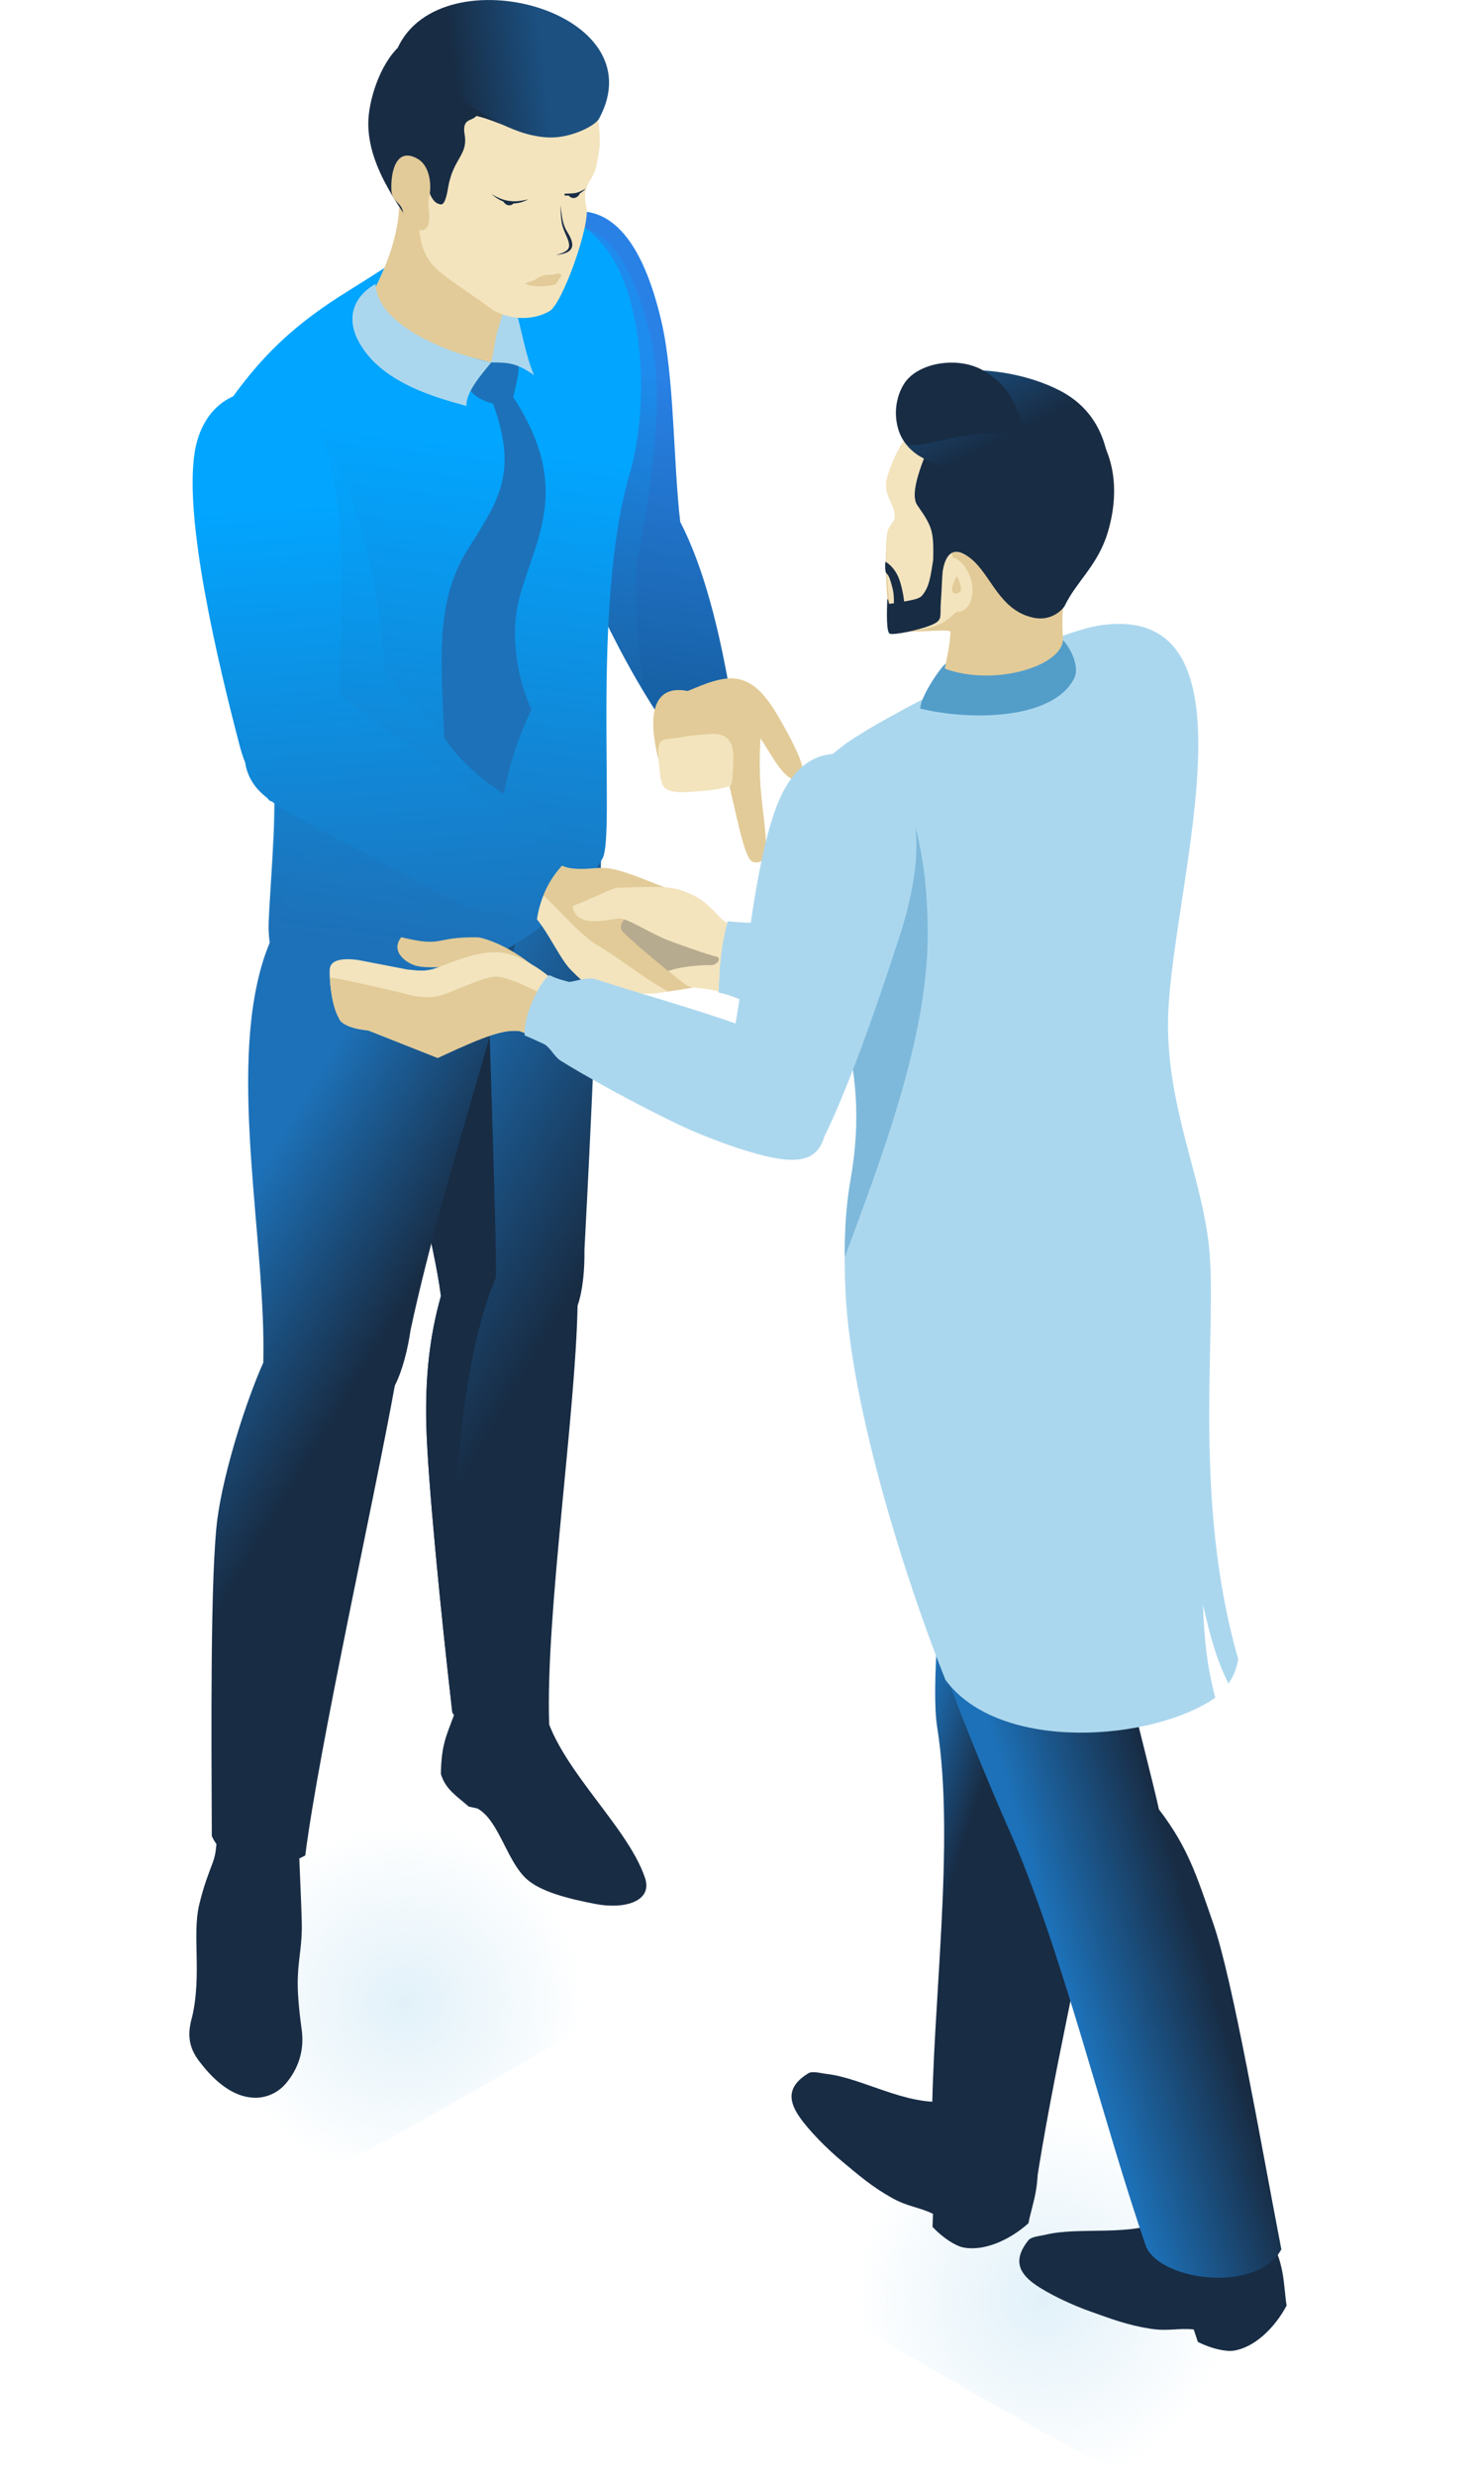
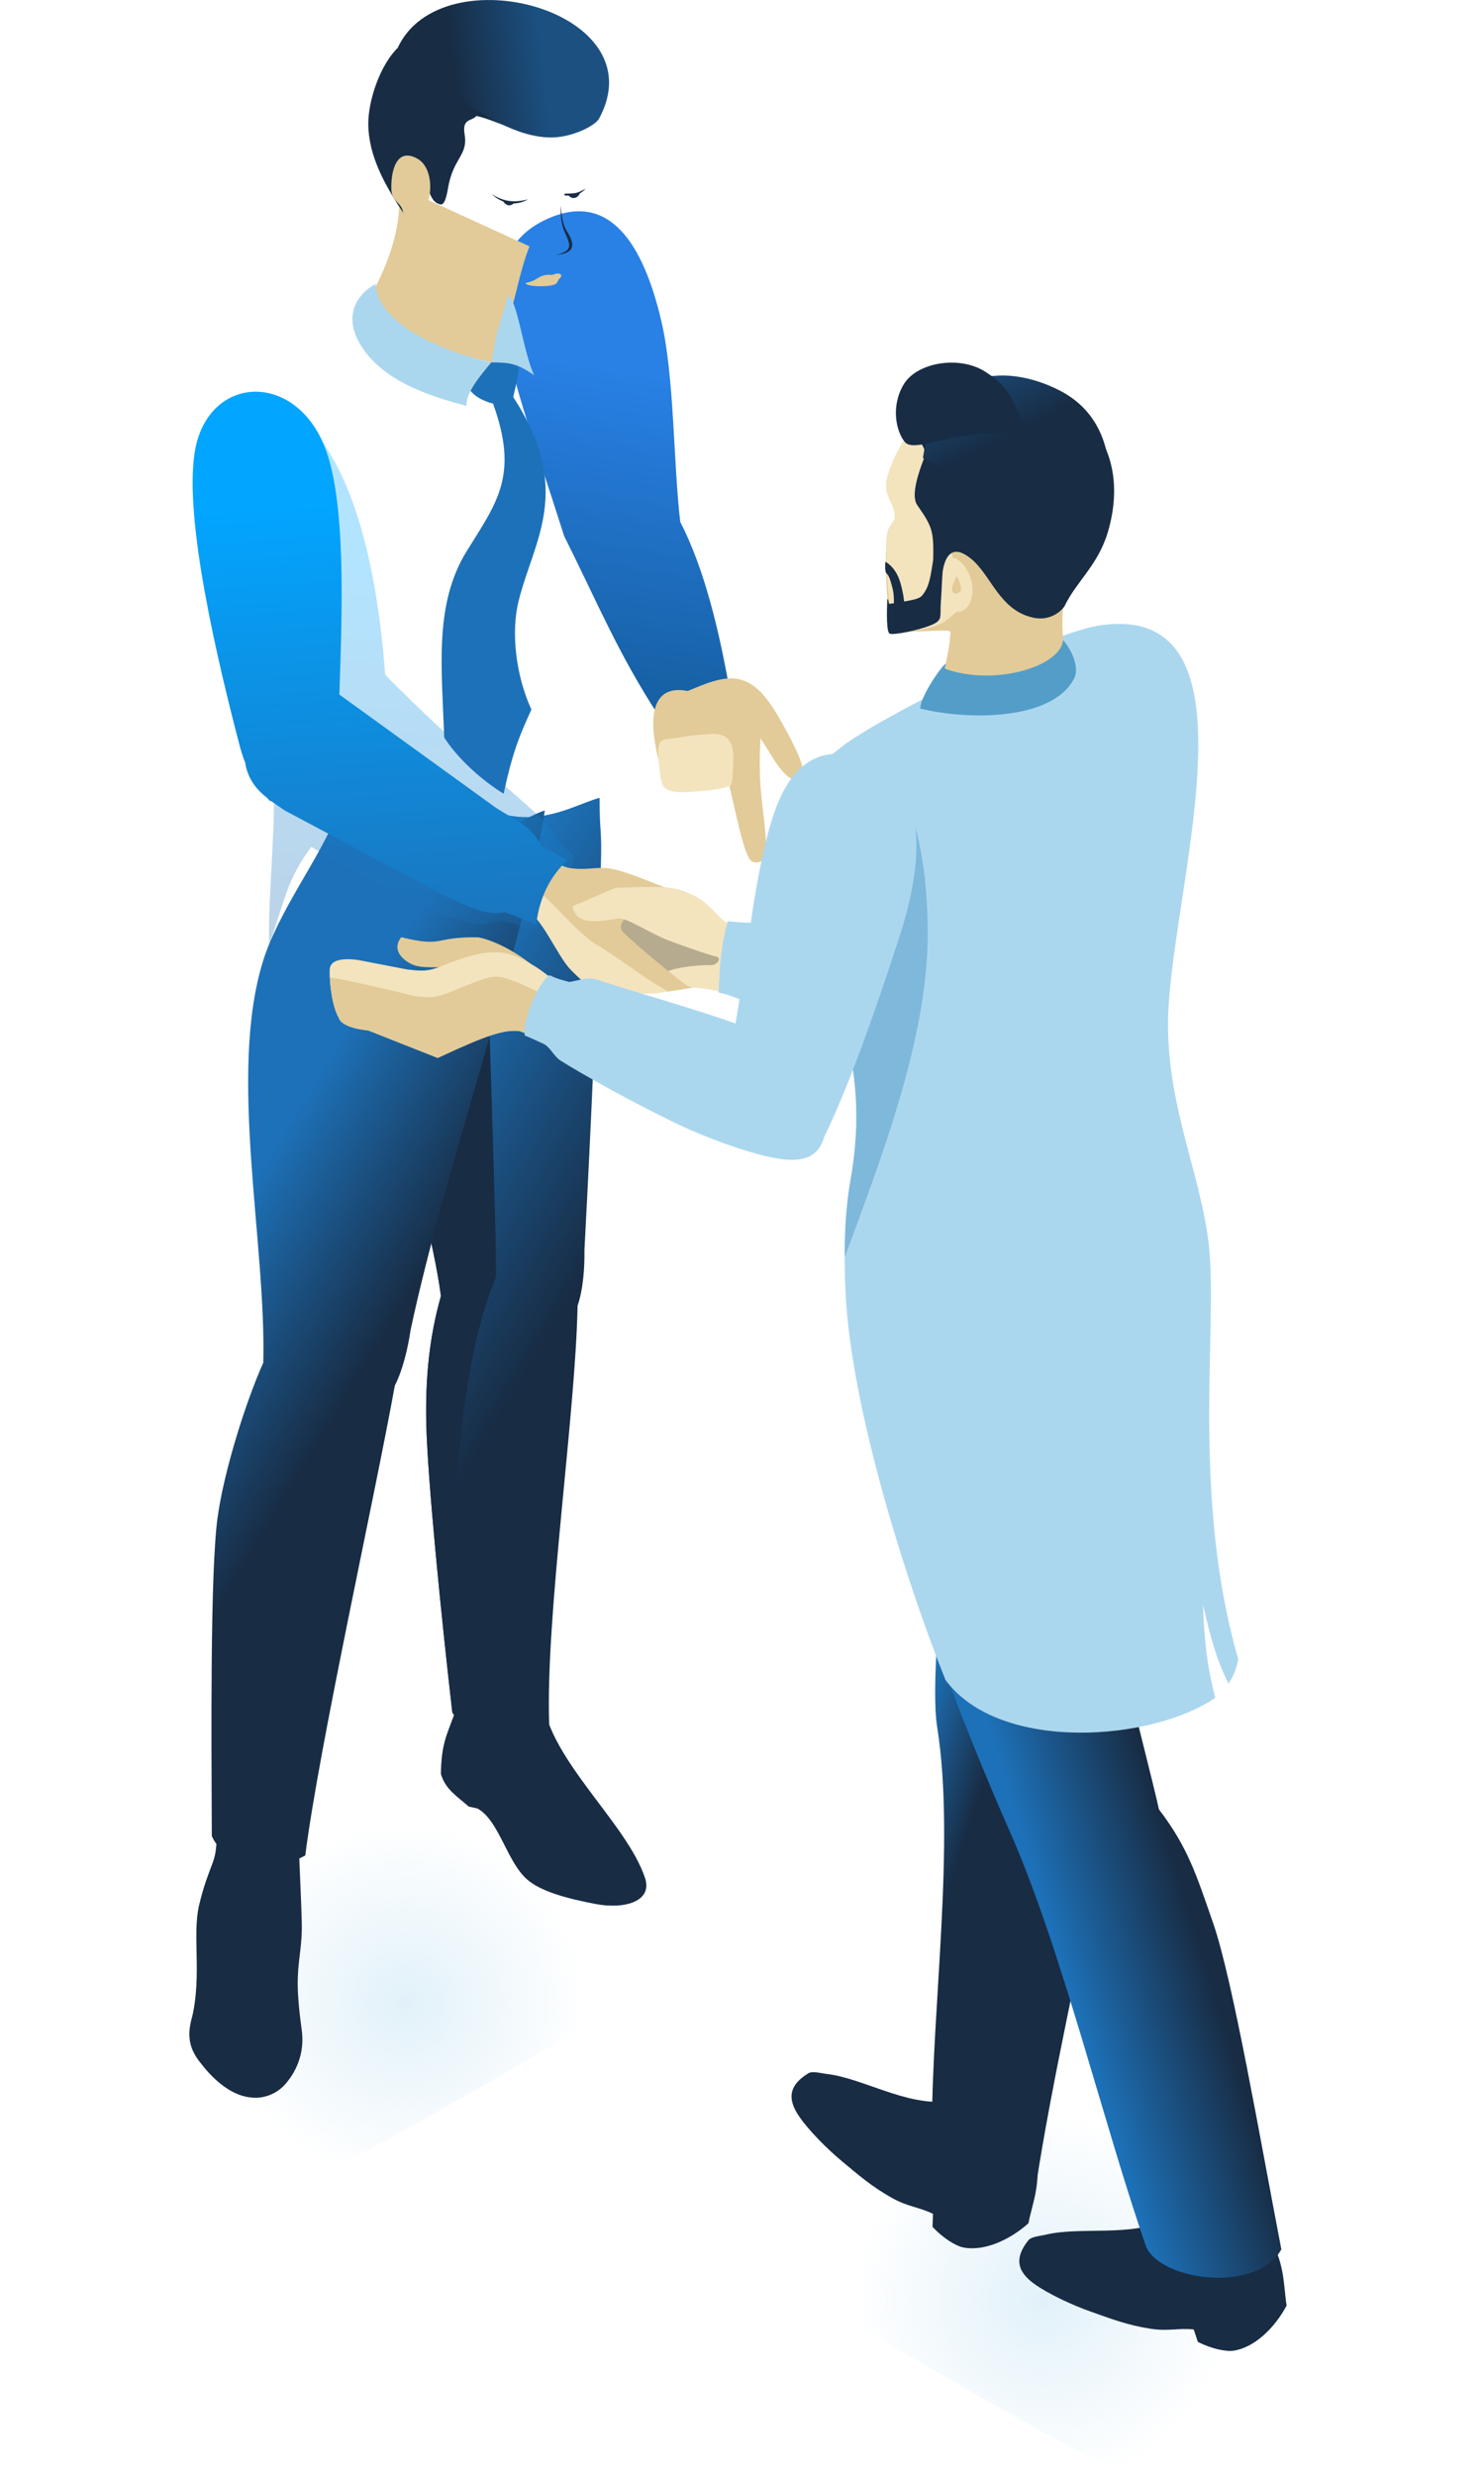
<svg xmlns="http://www.w3.org/2000/svg" width="48" height="80" viewBox="0 0 48 80" fill="none">
  <g style="mix-blend-mode:multiply" opacity="0.35">
    <path fill-rule="evenodd" clip-rule="evenodd" d="M1.273 63.921L14.72 56.278C16.187 55.61 18.285 55.078 19.778 55.853C21.139 56.56 23.381 58.007 24.372 58.571C25.125 58.999 27.738 60.563 26.11 61.446C21.321 64.044 16.582 66.967 11.719 69.607C10.799 70.106 9.454 70.286 8.042 70.169C6.636 70.052 5.194 69.644 4.059 68.986C3.25 68.516 2.456 68.054 1.674 67.601C0.619 66.988 0.06 66.263 0.004 65.593C-0.049 64.937 0.373 64.332 1.273 63.921Z" fill="url(#paint0_radial)" />
  </g>
  <g style="mix-blend-mode:multiply" opacity="0.35">
    <path fill-rule="evenodd" clip-rule="evenodd" d="M45.975 73.473L32.005 65.533C30.482 64.838 28.303 64.286 26.75 65.091C25.336 65.826 23.008 67.328 21.978 67.914C21.196 68.359 18.481 69.983 20.172 70.901C25.148 73.601 30.071 76.638 35.123 79.38C36.078 79.898 37.476 80.085 38.944 79.965C40.405 79.844 41.903 79.419 43.082 78.735C43.922 78.248 44.747 77.768 45.56 77.296C46.656 76.659 47.236 75.906 47.294 75.21C47.347 74.53 46.91 73.899 45.975 73.473Z" fill="url(#paint1_radial)" />
  </g>
  <path fill-rule="evenodd" clip-rule="evenodd" d="M22.002 16.869C22.765 18.348 23.258 20.331 23.619 22.418C22.69 23.091 22.438 22.911 21.317 23.156C19.98 21.104 19.341 19.512 18.249 17.333C16.48 11.751 14.945 8.304 17.72 7.068C19.718 6.179 20.803 7.891 21.385 10.352C21.817 12.18 21.774 14.925 22.002 16.869Z" fill="url(#paint2_linear)" />
  <path fill-rule="evenodd" clip-rule="evenodd" d="M23.876 21.951C24.563 22.091 24.96 22.756 25.448 23.648C25.663 24.043 26.145 24.96 25.935 25.141C25.55 25.47 25.039 24.564 24.888 24.324L24.599 23.867C24.571 24.353 24.557 24.949 24.609 25.534C24.745 27.033 24.997 27.988 24.37 27.867C24.119 27.819 23.932 26.873 23.585 25.371C23.012 25.513 21.914 25.802 21.562 25.209C21.362 24.872 21.246 24.399 21.173 23.934C21.031 23.017 21.185 22.127 22.242 22.337C22.717 22.146 23.353 21.844 23.876 21.951Z" fill="#E2CB98" />
  <path fill-rule="evenodd" clip-rule="evenodd" d="M21.62 25.542C21.799 25.612 22.024 25.616 22.216 25.604C22.689 25.575 23.245 25.541 23.614 25.406C23.678 25.382 23.698 25.108 23.71 24.825C23.731 24.288 23.772 23.724 23.053 23.724C22.943 23.724 22.354 23.773 22.218 23.799C21.554 23.932 21.359 23.82 21.302 24.129C21.272 24.293 21.307 24.669 21.341 24.953C21.376 25.254 21.416 25.462 21.62 25.542Z" fill="#F3E4BE" />
-   <path opacity="0.3" fill-rule="evenodd" clip-rule="evenodd" d="M20.598 18.154C20.522 20.341 20.695 20.846 20.791 22.312C19.792 20.642 19.188 19.204 18.25 17.332C16.482 11.75 14.949 8.774 17.721 7.535C19.514 6.733 20.483 8.504 21.064 10.965C21.495 12.794 21.072 15.889 20.598 18.154Z" fill="url(#paint3_linear)" />
  <path fill-rule="evenodd" clip-rule="evenodd" d="M7.047 59.361C6.972 59.633 7.014 59.858 6.88 60.214C6.746 60.57 6.586 60.967 6.44 61.586C6.215 62.541 6.525 63.82 6.221 65.171C6.064 65.712 6.076 66.145 6.436 66.621C6.789 67.089 7.453 67.838 8.317 67.811C8.514 67.805 8.918 67.726 9.23 67.369C9.558 66.994 9.825 66.446 9.775 65.767C9.756 65.51 9.607 64.68 9.633 63.924C9.654 63.261 9.776 62.897 9.761 62.172C9.745 61.405 9.686 60.349 9.674 59.855L7.047 59.361Z" fill="#182C44" />
  <path fill-rule="evenodd" clip-rule="evenodd" d="M14.689 55.431C14.439 56.11 14.273 56.401 14.261 57.349C14.415 57.85 14.769 58.054 15.163 58.4L15.441 58.46C16.13 58.832 16.381 60.136 17.02 60.729C17.471 61.148 18.368 61.376 19.257 61.547C20.209 61.731 21.113 61.459 20.865 60.712C20.25 58.857 17.589 56.762 17.529 54.688L14.689 55.431Z" fill="#182C44" />
  <path fill-rule="evenodd" clip-rule="evenodd" d="M18.682 42.206C18.614 45.761 17.644 52.22 17.762 55.723C16.686 56.467 15.224 56.296 14.631 55.365C14.261 52.141 13.831 47.81 13.789 46.042C13.754 44.57 13.886 43.215 14.263 41.895C13.734 38.005 11.482 32.699 12.019 29.038C12.255 27.432 13.31 25.7 13.617 24.375C16.272 27.639 18.295 26.074 19.394 25.791C19.388 26.919 19.474 26.768 19.436 27.954C19.313 31.963 19.126 36.242 18.904 40.401C18.912 41.022 18.856 41.705 18.682 42.206Z" fill="url(#paint4_linear)" />
  <path fill-rule="evenodd" clip-rule="evenodd" d="M14.631 55.365C14.261 52.141 13.831 47.81 13.788 46.042C13.753 44.57 13.885 43.217 14.262 41.895C14.086 40.595 13.717 39.137 13.324 37.635L15.762 30.465C15.756 31.593 16.076 40.091 16.039 41.277C16.032 41.494 14.325 44.24 14.631 55.365Z" fill="#182C44" />
  <path fill-rule="evenodd" clip-rule="evenodd" d="M12.77 44.792C12.13 48.347 10.318 56.477 9.874 59.979C8.725 60.616 7.257 60.283 6.851 59.352C6.838 56.128 6.796 50.828 7.037 49.059C7.238 47.587 7.927 45.371 8.516 44.049C8.613 40.16 7.378 34.744 8.502 31.086C8.996 29.479 10.33 27.748 10.85 26.422C11.563 27.514 12.428 27.974 14.782 27.781C15.013 27.762 16.976 26.363 17.624 26.202C16.802 31.143 14.434 37.597 13.282 42.986C13.19 43.608 13.025 44.29 12.77 44.792Z" fill="url(#paint5_linear)" />
-   <path fill-rule="evenodd" clip-rule="evenodd" d="M11.237 9.422C9.572 10.453 8.636 11.38 7.772 12.502C6.568 14.065 6.482 15.023 6.632 17.051C6.801 19.325 8.283 22.09 8.78 24.654C9.02 25.891 8.763 28.165 8.691 29.786C8.612 31.532 9.711 32.154 11.956 32.019C14.613 31.86 17.945 30.393 19.487 27.752C19.917 27.015 19.105 19.622 20.364 15.328C21.043 13.013 20.804 9.409 19.498 7.91C17.142 5.21 14.352 7.492 11.237 9.422Z" fill="url(#paint6_linear)" />
  <path opacity="0.3" fill-rule="evenodd" clip-rule="evenodd" d="M7.597 12.853C6.086 14.122 6.483 15.023 6.634 17.051C6.803 19.325 8.285 22.091 8.782 24.654C9.021 25.891 8.648 28.925 8.707 30.517C9.2 29.181 9.259 28.458 10.068 27.375C11.419 28.204 15.024 30.184 15.846 29.844C16.353 29.634 16.865 30.03 17.347 30.037C18.009 29.412 18.399 28.621 18.565 27.638C17.923 27.231 18.039 26.96 17.39 26.346C16.432 25.44 14.806 24.191 12.459 21.816C11.724 12.05 7.827 12.66 7.597 12.853Z" fill="url(#paint7_linear)" />
  <path fill-rule="evenodd" clip-rule="evenodd" d="M15.947 13.046C16.789 15.369 16.076 16.237 15.095 17.818C14.028 19.54 14.294 21.618 14.367 23.837C14.782 24.498 15.574 25.221 16.291 25.658C16.589 24.256 16.835 23.716 17.188 22.937C16.679 21.824 16.525 20.432 16.773 19.433C17.261 17.462 18.561 15.851 16.6 12.835C16.799 12.011 16.836 11.751 16.667 11.657C16.467 11.546 16.512 11.645 15.889 11.706C15.517 11.742 14.921 11.839 15.024 12.253C15.1 12.573 15.356 12.897 15.947 13.046Z" fill="#1D71B8" />
  <path fill-rule="evenodd" clip-rule="evenodd" d="M16.286 10.523C16.346 10.393 16.414 10.265 16.481 10.126C16.671 9.729 16.77 8.891 17.125 7.963L13.638 6.369L12.899 5.954C13.03 7.331 12.56 8.475 12.06 9.452C11.873 10.775 14.495 11.376 15.876 11.714C16.038 11.394 16.1 10.923 16.286 10.523Z" fill="#E2CB98" />
  <path fill-rule="evenodd" clip-rule="evenodd" d="M15.875 11.716C15.95 11.527 15.987 11.135 16.068 10.793C16.141 10.488 16.414 9.74 16.416 9.545C16.727 9.625 16.923 11.387 17.277 12.13C16.73 11.749 16.491 11.715 15.875 11.716Z" fill="#ABD7EE" />
  <path fill-rule="evenodd" clip-rule="evenodd" d="M12.148 9.179C12.195 10.492 14.411 11.396 15.889 11.718C15.53 12.149 15.068 12.692 15.087 13.123C14.057 12.842 12.31 12.358 11.602 11.044C11.117 10.146 11.58 9.488 12.148 9.179Z" fill="#ABD7EE" />
-   <path fill-rule="evenodd" clip-rule="evenodd" d="M15.911 10.002C15.52 9.699 14.554 9.071 14.204 8.773C13.44 8.119 13.596 7.372 13.453 6.171C12.737 5.574 12.516 5.127 12.486 4.639C12.412 3.478 13.161 2.291 14.092 1.681C14.904 1.147 15.801 1.05 16.778 1.342C18.676 1.91 19.425 2.994 19.4 4.668C19.398 4.811 19.303 5.371 19.249 5.51C19.119 5.837 19.023 5.884 18.956 6.115C18.913 6.266 18.907 6.447 18.966 6.694C19.105 7.269 18.19 9.807 17.784 10.052C17.332 10.323 16.582 10.405 15.911 10.002Z" fill="#F3E4BE" />
  <path fill-rule="evenodd" clip-rule="evenodd" d="M17.779 4.274C17.356 3.964 15.777 2.801 15.098 2.256C14.404 1.698 13.643 1.099 12.931 1.483C12.27 2.082 11.909 3.294 11.912 4.004C11.917 5.02 12.43 5.99 13.153 7.039C13.425 7.434 13.613 6.027 13.765 5.751C13.862 6.278 14.005 6.518 14.158 6.578C14.27 6.622 14.386 6.711 14.492 6.077C14.656 5.104 15.143 5.026 15.029 4.352C14.937 3.811 15.263 3.929 15.408 3.748C16.119 3.902 16.717 4.367 17.779 4.274Z" fill="#182C44" />
  <path fill-rule="evenodd" clip-rule="evenodd" d="M13.493 5.125C12.791 4.74 12.635 5.601 12.659 6.143C12.676 6.516 12.977 6.541 13.035 6.843C13.104 7.202 13.34 7.406 13.565 7.439C14.022 7.505 13.858 6.782 13.851 6.505C13.982 6.075 13.94 5.369 13.493 5.125Z" fill="#E2CB98" />
  <path fill-rule="evenodd" clip-rule="evenodd" d="M12.869 1.535C13.411 1.783 14.009 2.499 14.756 3.079C15.783 3.877 17.008 4.533 18.025 4.434C18.61 4.377 19.255 4.06 19.381 3.827C21.26 0.336 14.291 -1.5 12.869 1.535Z" fill="url(#paint8_linear)" />
  <path fill-rule="evenodd" clip-rule="evenodd" d="M18.06 8.843C17.983 8.832 17.952 8.867 17.861 8.886C17.716 8.878 17.668 8.88 17.564 8.91C17.373 8.966 17.341 9.073 17.056 9.134C16.97 9.152 16.985 9.166 17.07 9.205C17.208 9.266 17.71 9.274 17.919 9.204C18.057 9.158 18.016 9.085 18.087 9.019C18.143 8.967 18.215 8.865 18.06 8.843Z" fill="#E2CB98" />
  <path fill-rule="evenodd" clip-rule="evenodd" d="M17.084 6.445C16.664 6.545 16.34 6.546 15.899 6.273C16.313 6.642 16.718 6.642 17.084 6.445Z" fill="#182C44" />
  <path fill-rule="evenodd" clip-rule="evenodd" d="M18.266 6.261C18.635 6.247 18.644 6.265 18.948 6.094C18.746 6.311 18.579 6.332 18.258 6.32L18.266 6.261Z" fill="#182C44" />
  <path fill-rule="evenodd" clip-rule="evenodd" d="M18.123 6.628C18.188 7.027 18.18 7.229 18.358 7.513C18.664 8.003 18.492 8.191 17.986 8.242C18.522 8.103 18.465 7.949 18.27 7.515C18.148 7.243 18.148 7.074 18.123 6.628Z" fill="#182C44" />
  <path fill-rule="evenodd" clip-rule="evenodd" d="M18.763 6.238C18.689 6.416 18.496 6.464 18.384 6.306C18.517 6.299 18.628 6.296 18.763 6.238Z" fill="#182C44" />
  <path fill-rule="evenodd" clip-rule="evenodd" d="M16.262 6.475C16.335 6.652 16.529 6.7 16.64 6.542C16.507 6.535 16.398 6.533 16.262 6.475Z" fill="#182C44" />
  <path fill-rule="evenodd" clip-rule="evenodd" d="M22.887 29.485C23.168 29.661 23.334 30.088 23.864 30.155L24.527 30.758L24.482 32.41C23.835 32.233 23.279 32.012 22.718 31.953C22.157 31.894 21.311 31.847 20.986 31.762C20.66 31.679 19.551 30.59 19.505 30.498C19.459 30.406 19.072 29.516 19.154 29.416C19.235 29.317 19.288 28.896 19.643 28.823C19.911 28.766 22.607 29.309 22.887 29.485Z" fill="#F3E4BE" />
  <path fill-rule="evenodd" clip-rule="evenodd" d="M23.038 31.198C23.037 31.198 22.439 31.183 21.856 31.317C21.288 31.448 21.023 31.771 20.988 31.762C20.663 31.679 19.553 30.59 19.507 30.498C19.461 30.406 19.075 29.516 19.157 29.416C19.238 29.317 19.291 28.896 19.645 28.823C19.657 28.82 19.675 28.819 19.699 28.818C20.309 29.5 20.518 29.789 21.033 29.736C21.673 29.669 21.983 30.434 23.065 30.84C23.4 30.965 23.218 31.158 23.038 31.198Z" fill="#B6AB8F" />
  <path fill-rule="evenodd" clip-rule="evenodd" d="M16.929 29.238C17.619 29.562 17.981 30.86 18.463 31.347C18.978 31.867 18.92 31.779 19.599 31.969C20.9 32.154 21.121 32.148 22.415 31.925C22.255 31.893 22.172 31.824 22.001 31.694C21.453 31.274 20.452 30.44 20.146 30.123C19.806 29.771 20.88 29.227 20.811 29.136C19.707 27.693 18.688 28.464 17.868 27.796L16.929 29.238Z" fill="#E2CB98" />
  <path fill-rule="evenodd" clip-rule="evenodd" d="M16.846 29.269C17.536 29.593 17.982 30.86 18.464 31.349C18.979 31.869 18.921 31.78 19.601 31.97C20.426 32.088 20.789 32.2 21.614 32.053C20.773 31.59 19.977 30.931 19.341 30.568C18.681 30.191 17.79 29.025 17.153 28.605L16.846 29.269Z" fill="#F3E4BE" />
  <path fill-rule="evenodd" clip-rule="evenodd" d="M20.487 29.415C20.649 29.427 21.083 29.256 21.384 29.403C21.891 29.652 22.336 29.906 22.528 29.436C22.059 29.04 21.87 28.962 21.53 28.689C21.387 28.667 20.211 28.122 19.653 28.066C19.196 28.02 18.976 28.152 18.324 28.047C18.056 29.961 20.365 29.405 20.487 29.415Z" fill="#E2CB98" />
  <path fill-rule="evenodd" clip-rule="evenodd" d="M19.991 29.692C19.42 29.777 18.637 29.952 18.516 29.293C19.089 29.069 19.522 28.844 19.933 28.695C20.074 28.72 21.466 28.584 21.996 28.765C22.168 28.824 22.398 28.912 22.634 29.059C22.844 29.188 23.106 29.458 23.36 29.725C23.534 29.907 24.129 29.927 24.63 30.007C24.576 30.287 24.498 31.146 24.511 31.545C24.519 31.822 23.541 30.966 23.394 30.964C23.124 30.96 22.057 30.556 21.788 30.463C21.027 30.201 20.293 29.648 19.991 29.692Z" fill="#F3E4BE" />
  <path fill-rule="evenodd" clip-rule="evenodd" d="M23.539 29.782C23.309 30.619 23.285 31.216 23.241 32.082C23.749 32.199 23.984 32.332 24.455 32.554C24.766 33.405 28.598 33.573 29.744 33.857L29.912 30.17C28.659 29.689 25.167 29.213 24.607 29.835C24.229 29.835 23.916 29.818 23.539 29.782Z" fill="#ABD7EE" />
  <path fill-rule="evenodd" clip-rule="evenodd" d="M18.338 27.803L17.52 27.362C17.179 26.682 16.687 26.53 16.041 26.113L10.976 22.452C11.061 19.875 11.219 16.132 10.469 14.362C9.456 11.967 6.69 12.149 6.297 14.624C5.951 16.807 7.04 21.379 7.74 24.059C7.796 24.278 7.859 24.474 7.932 24.656C7.938 24.704 7.946 24.751 7.958 24.798C8.079 25.265 8.329 25.547 8.639 25.793L8.703 25.866C8.722 25.887 8.75 25.897 8.783 25.902C8.917 26 9.06 26.095 9.207 26.197L14.355 28.941C15.22 29.35 15.744 29.61 16.332 29.486L17.342 29.888C17.509 28.551 18.157 28.031 18.338 27.803Z" fill="url(#paint9_linear)" />
  <path fill-rule="evenodd" clip-rule="evenodd" d="M32.647 69.188C32.361 69.076 31.72 67.803 30.626 67.928C29.312 68.077 27.898 67.176 26.74 67.042C26.533 67.018 26.278 66.939 26.143 67.022C25.548 67.387 25.434 67.818 25.853 68.422C26.16 68.867 26.741 69.457 27.248 69.877C27.785 70.322 28.204 70.691 28.872 71.062C29.37 71.337 29.723 71.343 30.177 71.564L30.163 71.987C30.507 72.351 30.907 72.601 31.163 72.652C31.819 72.78 32.642 72.424 33.264 71.87C33.401 71.181 33.714 70.514 33.471 69.456L32.647 69.188Z" fill="#182C44" />
  <path fill-rule="evenodd" clip-rule="evenodd" d="M31.694 40.311C31.442 43.124 29.919 53.365 30.313 55.832C30.904 59.54 30.149 64.847 30.143 68.783C30.17 69.254 30.423 69.893 30.961 70.336C31.799 71.024 33.092 71.35 33.501 70.705C34.032 67.187 35.06 62.827 35.37 60.872C35.715 58.683 35.655 56.461 35.099 55.022C35.327 53.451 36.455 47.702 37.352 44.892C37.676 43.879 39.728 40.548 38.268 37.84L31.694 40.311Z" fill="url(#paint10_linear)" />
  <path fill-rule="evenodd" clip-rule="evenodd" d="M40.113 72.225C39.805 72.218 38.765 71.243 37.78 71.735C36.598 72.326 34.959 71.965 33.826 72.238C33.624 72.286 33.357 72.299 33.258 72.424C32.825 72.972 32.867 73.414 33.468 73.839C33.91 74.151 34.659 74.506 35.28 74.725C35.939 74.958 36.459 75.161 37.214 75.279C37.776 75.367 38.11 75.25 38.611 75.302L38.745 75.705C39.192 75.929 39.655 76.027 39.912 75.986C40.573 75.881 41.223 75.265 41.615 74.531C41.507 73.838 41.569 73.104 40.977 72.193L40.113 72.225Z" fill="#182C44" />
  <path fill-rule="evenodd" clip-rule="evenodd" d="M32.643 59.161C34.353 63.025 35.705 68.714 37.079 72.647C37.599 73.745 40.672 74.13 41.445 72.712C40.772 69.226 39.879 64.006 39.237 62.16C38.702 60.623 38.429 59.724 37.486 58.49C37.159 56.986 35.261 49.841 34.771 46.968C35.12 45.089 35.898 41.81 33.445 39.052C32.268 39.888 29.011 40.411 27.36 39.481C27.279 41.741 27.73 44.962 28.677 48.345C29.876 52.624 31.718 57.072 32.643 59.161Z" fill="url(#paint11_linear)" />
  <path fill-rule="evenodd" clip-rule="evenodd" d="M40.049 53.628C38.524 48.327 39.394 42.893 39.101 40.253C38.853 38.019 37.799 35.895 37.779 33.181C37.748 29.102 41.07 19.503 35.654 20.204C33.946 20.407 28.311 23.27 27.222 24.143C26.801 24.48 26.43 24.743 26.219 25.285C25.887 26.134 25.898 27.164 26.074 28.28C26.685 32.158 28.241 34.048 27.505 38.175C27.325 39.183 27.286 40.417 27.349 41.769C27.523 45.544 29.335 51.197 30.581 54.306C32.344 56.686 37.308 56.276 39.308 54.88C39.062 53.955 38.95 53.068 38.911 51.873C39.146 52.909 39.35 53.661 39.736 54.423C39.898 54.186 40.008 53.922 40.049 53.628Z" fill="#ABD7EE" />
  <path opacity="0.5" fill-rule="evenodd" clip-rule="evenodd" d="M25.967 27.346C25.987 27.649 26.023 27.96 26.074 28.28C26.685 32.158 28.241 34.048 27.505 38.175C27.377 38.896 27.32 39.733 27.321 40.646C28.507 37.454 29.976 33.614 30.006 30.317C30.035 27.205 29.255 24.661 27.959 24.85C27.345 24.939 26.833 25.848 25.967 27.346Z" fill="#539DC9" />
  <path fill-rule="evenodd" clip-rule="evenodd" d="M28.975 20.362C29.273 20.509 30.786 20.296 30.741 20.431C30.722 21.035 30.557 21.427 30.477 22.167C30.517 22.837 34.335 23.05 34.435 21.295C34.369 20.55 34.285 19.616 34.502 19.267C34.853 18.699 35.578 18.065 35.834 17.204C36.244 15.826 36.095 14.297 34.807 13.277C32.458 11.415 29.452 12.741 28.692 15.463C28.543 15.995 28.964 16.284 28.948 16.738C28.946 16.828 28.828 16.921 28.732 17.117C28.599 17.389 28.609 20.181 28.975 20.362Z" fill="#E2CB98" />
  <path fill-rule="evenodd" clip-rule="evenodd" d="M29.037 20.362C29.195 20.447 29.848 20.391 30.335 20.204C30.642 20.087 30.863 19.824 30.911 19.805C31.113 19.724 31.561 19.09 30.867 18.08C30.191 17.096 34.285 19.614 34.502 19.266C34.853 18.698 35.577 18.064 35.834 17.203C36.243 15.825 36.095 14.296 34.807 13.276C32.458 11.414 29.452 12.739 28.692 15.462C28.543 15.994 28.964 16.282 28.948 16.737C28.946 16.826 28.827 16.919 28.732 17.116C28.599 17.389 28.677 20.169 29.037 20.362Z" fill="#F3E4BE" />
  <path fill-rule="evenodd" clip-rule="evenodd" d="M30.721 18.11C31.562 17.327 32.375 19.818 31.02 19.792C31.549 19.233 31.147 18.349 30.721 18.11Z" fill="#E2CB98" />
  <path fill-rule="evenodd" clip-rule="evenodd" d="M30.724 18.474C30.598 18.126 30.705 17.999 30.858 18.036C31.027 18.077 31.267 18.32 31.391 18.681C31.592 19.263 31.304 19.998 30.741 19.711C31.226 19.739 31.18 19.156 31.035 18.796C30.936 18.553 30.783 18.379 30.724 18.474Z" fill="#F3E4BE" />
  <path fill-rule="evenodd" clip-rule="evenodd" d="M30.946 18.631C30.811 18.883 30.764 19.033 30.807 19.12C30.837 19.18 30.93 19.249 31.084 19.101C31.089 18.925 31.027 18.764 30.946 18.631Z" fill="#E2CB98" />
  <path fill-rule="evenodd" clip-rule="evenodd" d="M34.426 19.607C34.817 18.788 35.511 18.282 35.832 17.202C36.242 15.824 36.093 14.294 34.806 13.275C32.959 11.812 30.708 12.317 29.459 13.922C29.393 14.025 30.1 14.357 29.866 14.875C29.531 15.752 29.538 16.145 29.674 16.337C30.197 17.082 30.207 17.188 30.179 18.324L30.475 18.562C30.597 17.672 30.994 17.742 31.38 18.039C32.054 18.558 32.312 19.737 33.433 19.969C33.851 20.056 34.211 19.885 34.426 19.607Z" fill="#182C44" />
  <path fill-rule="evenodd" clip-rule="evenodd" d="M30.189 18.07C30.1 18.626 30.062 18.979 29.82 19.257C29.728 19.363 29.486 19.4 29.245 19.445C29.214 19.186 29.179 19.032 29.121 18.833C29.035 18.538 28.878 18.304 28.642 18.158C28.623 18.23 28.623 18.478 28.664 18.52C28.773 18.63 28.796 18.76 28.849 18.94C28.903 19.127 28.913 19.253 28.915 19.5C28.856 19.506 28.805 19.515 28.764 19.521C28.742 19.525 28.741 19.363 28.699 19.366C28.68 19.827 28.672 20.443 28.778 20.484C28.912 20.537 29.695 20.377 30.098 20.215C30.517 20.045 30.394 19.953 30.432 19.459C30.465 19.051 30.464 18.59 30.52 18.155L30.189 18.07Z" fill="#182C44" />
-   <path fill-rule="evenodd" clip-rule="evenodd" d="M35.858 16.314C35.441 16.01 34.489 15.706 32.702 15.579C31.465 15.492 30.604 15.208 29.852 14.808C28.721 14.206 28.9 12.961 29.377 12.538C30.3 11.721 32.686 11.806 34.273 12.622C35.435 13.218 36.075 14.4 35.858 16.314Z" fill="url(#paint12_linear)" />
+   <path fill-rule="evenodd" clip-rule="evenodd" d="M35.858 16.314C35.441 16.01 34.489 15.706 32.702 15.579C31.465 15.492 30.604 15.208 29.852 14.808C30.3 11.721 32.686 11.806 34.273 12.622C35.435 13.218 36.075 14.4 35.858 16.314Z" fill="url(#paint12_linear)" />
  <path fill-rule="evenodd" clip-rule="evenodd" d="M29.26 14.281C29.608 14.717 31.106 13.709 33.202 14.094C32.754 12.713 32.494 12.42 31.864 12.014C31.043 11.487 29.662 11.703 29.228 12.429C28.813 13.125 28.979 13.931 29.26 14.281Z" fill="#182C44" />
  <path fill-rule="evenodd" clip-rule="evenodd" d="M34.383 20.69C34.321 21.549 32.145 22.196 30.562 21.616L30.59 21.449C30.412 21.582 29.773 22.52 29.764 22.907C31.478 23.314 34.099 23.247 34.754 21.909C34.899 21.614 34.709 21.055 34.383 20.69Z" fill="#539DC9" />
  <path fill-rule="evenodd" clip-rule="evenodd" d="M12.98 30.297C12.582 30.783 13.224 31.193 13.524 31.234C13.999 31.335 14.704 31.145 14.849 31.479C15.011 31.854 17.319 31.292 17.298 31.268C16.427 30.531 15.588 30.302 15.442 30.3C13.994 30.28 14.388 30.636 12.98 30.297Z" fill="#E2CB98" />
  <path fill-rule="evenodd" clip-rule="evenodd" d="M16.808 33.332C17.045 33.419 17.29 33.507 17.541 33.627C18.066 33.168 18.369 32.177 18.411 31.907C18.166 31.794 17.926 31.663 17.694 31.514C17.549 31.401 17.405 31.298 17.266 31.215C16.401 30.694 15.895 30.576 14.266 31.236C13.791 31.428 13.559 31.38 13.161 31.337L11.557 31.028C11.075 30.971 10.712 31.025 10.668 31.306C10.638 31.499 10.707 32.485 10.957 32.899L10.959 32.901C11.005 33.089 11.35 33.257 11.911 33.31L14.157 34.199L14.27 34.147C15.704 33.479 16.311 33.268 16.808 33.332Z" fill="#F3E4BE" />
  <path fill-rule="evenodd" clip-rule="evenodd" d="M16.808 33.332C17.045 33.419 17.291 33.507 17.541 33.627C18.067 33.168 18.114 32.678 18.155 32.408C17.794 32.24 16.76 31.765 16.753 31.76C15.945 31.492 16.12 31.437 14.491 32.095C14.016 32.287 13.784 32.239 13.386 32.196C12.874 32.056 10.926 31.614 10.674 31.595C10.675 31.972 10.774 32.595 10.958 32.898L10.959 32.9C11.005 33.088 11.351 33.256 11.911 33.309L14.157 34.198L14.27 34.146C15.705 33.479 16.311 33.268 16.808 33.332Z" fill="#E2CB98" />
  <path fill-rule="evenodd" clip-rule="evenodd" d="M25.056 26.236C24.42 28.052 24.189 30.812 23.79 33.086C22.322 32.562 20.536 32.076 19.303 31.665C19.011 31.567 18.689 31.706 18.412 31.743C18.195 31.684 17.981 31.634 17.786 31.526C17.575 31.566 16.91 32.765 16.971 33.472C17.114 33.525 17.431 33.677 17.578 33.742C17.788 33.836 17.917 34.146 18.121 34.278C18.665 34.629 20.537 35.696 22.164 36.453C22.662 36.684 24.102 37.266 25.098 37.442C25.931 37.589 26.464 37.442 26.661 36.746C27.569 34.912 28.652 31.651 29.122 30.184C30.12 27.066 29.614 25.173 28.147 24.591C26.792 24.054 25.688 24.428 25.056 26.236Z" fill="#ABD7EE" />
  <defs>
    <radialGradient id="paint0_radial" cx="0" cy="0" r="1" gradientUnits="userSpaceOnUse" gradientTransform="translate(13.085 64.756) rotate(97.953) scale(5.864 5.876)">
      <stop stop-color="#ABD7EE" />
      <stop offset="0.995" stop-color="#ABD7EE" stop-opacity="0" />
    </radialGradient>
    <radialGradient id="paint1_radial" cx="0" cy="0" r="1" gradientUnits="userSpaceOnUse" gradientTransform="translate(33.703 74.341) rotate(82.047) scale(6.092 6.104)">
      <stop stop-color="#ABD7EE" />
      <stop offset="0.995" stop-color="#ABD7EE" stop-opacity="0" />
    </radialGradient>
    <linearGradient id="paint2_linear" x1="20.524" y1="11.931" x2="18.978" y2="21.763" gradientUnits="userSpaceOnUse">
      <stop stop-color="#2981E6" />
      <stop offset="1" stop-color="#1761A6" />
    </linearGradient>
    <linearGradient id="paint3_linear" x1="19.352" y1="11.89" x2="17.488" y2="20.677" gradientUnits="userSpaceOnUse">
      <stop stop-color="#02A5FF" />
      <stop offset="1" stop-color="#1D71B8" />
    </linearGradient>
    <linearGradient id="paint4_linear" x1="11.412" y1="37.423" x2="18.627" y2="41.641" gradientUnits="userSpaceOnUse">
      <stop stop-color="#1D71B8" />
      <stop offset="1" stop-color="#182C44" />
    </linearGradient>
    <linearGradient id="paint5_linear" x1="7.184" y1="39.876" x2="12.519" y2="43.109" gradientUnits="userSpaceOnUse">
      <stop stop-color="#1D71B8" />
      <stop offset="1" stop-color="#182C44" />
    </linearGradient>
    <linearGradient id="paint6_linear" x1="13.999" y1="14.206" x2="11.916" y2="30.476" gradientUnits="userSpaceOnUse">
      <stop stop-color="#02A5FF" />
      <stop offset="1" stop-color="#1D71B8" />
    </linearGradient>
    <linearGradient id="paint7_linear" x1="12.794" y1="18.631" x2="11.634" y2="29.687" gradientUnits="userSpaceOnUse">
      <stop stop-color="#02A5FF" />
      <stop offset="1" stop-color="#1D71B8" />
    </linearGradient>
    <linearGradient id="paint8_linear" x1="17.59" y1="2.117" x2="14.676" y2="2.476" gradientUnits="userSpaceOnUse">
      <stop stop-color="#1B5081" />
      <stop offset="1" stop-color="#182C44" />
    </linearGradient>
    <linearGradient id="paint9_linear" x1="11.884" y1="16.191" x2="12.948" y2="31.388" gradientUnits="userSpaceOnUse">
      <stop stop-color="#02A5FF" />
      <stop offset="1" stop-color="#1D71B8" />
    </linearGradient>
    <linearGradient id="paint10_linear" x1="33.067" y1="53.722" x2="30.513" y2="52.907" gradientUnits="userSpaceOnUse">
      <stop stop-color="#182C44" />
      <stop offset="1" stop-color="#1D71B8" />
    </linearGradient>
    <linearGradient id="paint11_linear" x1="32.337" y1="56.952" x2="36.642" y2="55.645" gradientUnits="userSpaceOnUse">
      <stop stop-color="#1D71B8" />
      <stop offset="1" stop-color="#182C44" />
    </linearGradient>
    <linearGradient id="paint12_linear" x1="31.42" y1="12.221" x2="32.457" y2="14.219" gradientUnits="userSpaceOnUse">
      <stop stop-color="#1A4874" />
      <stop offset="1" stop-color="#182C44" />
    </linearGradient>
  </defs>
</svg>